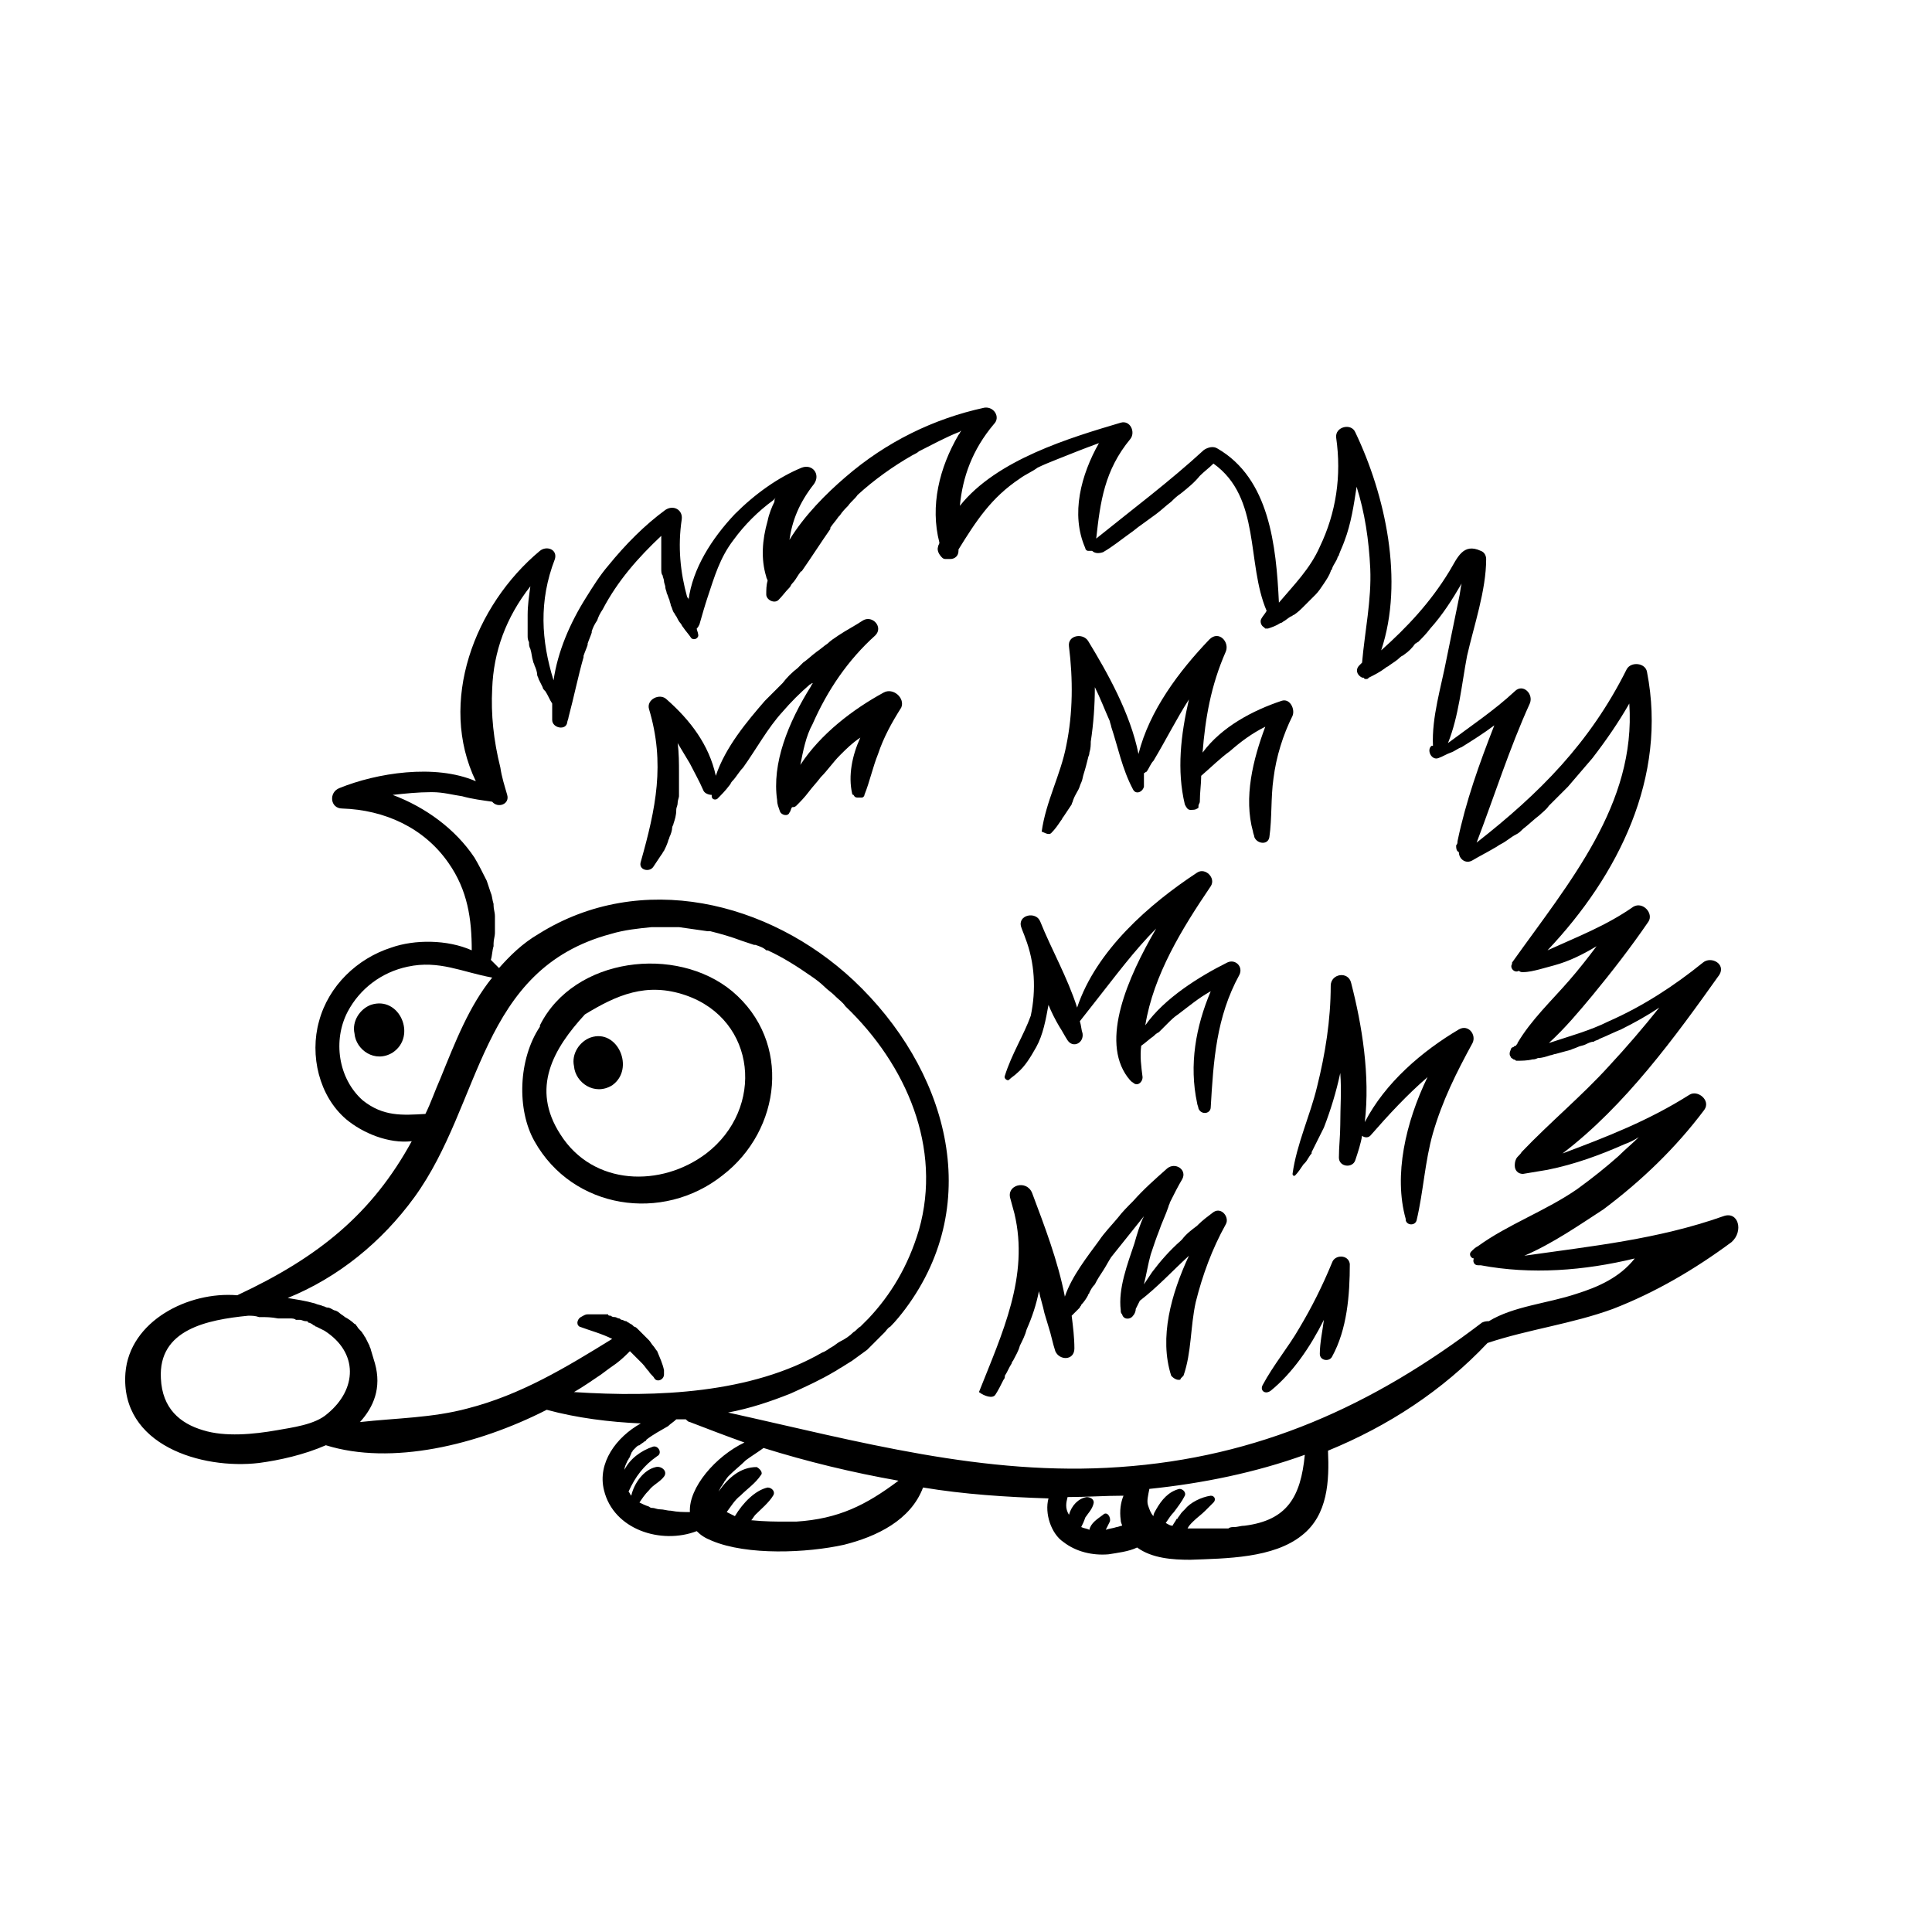
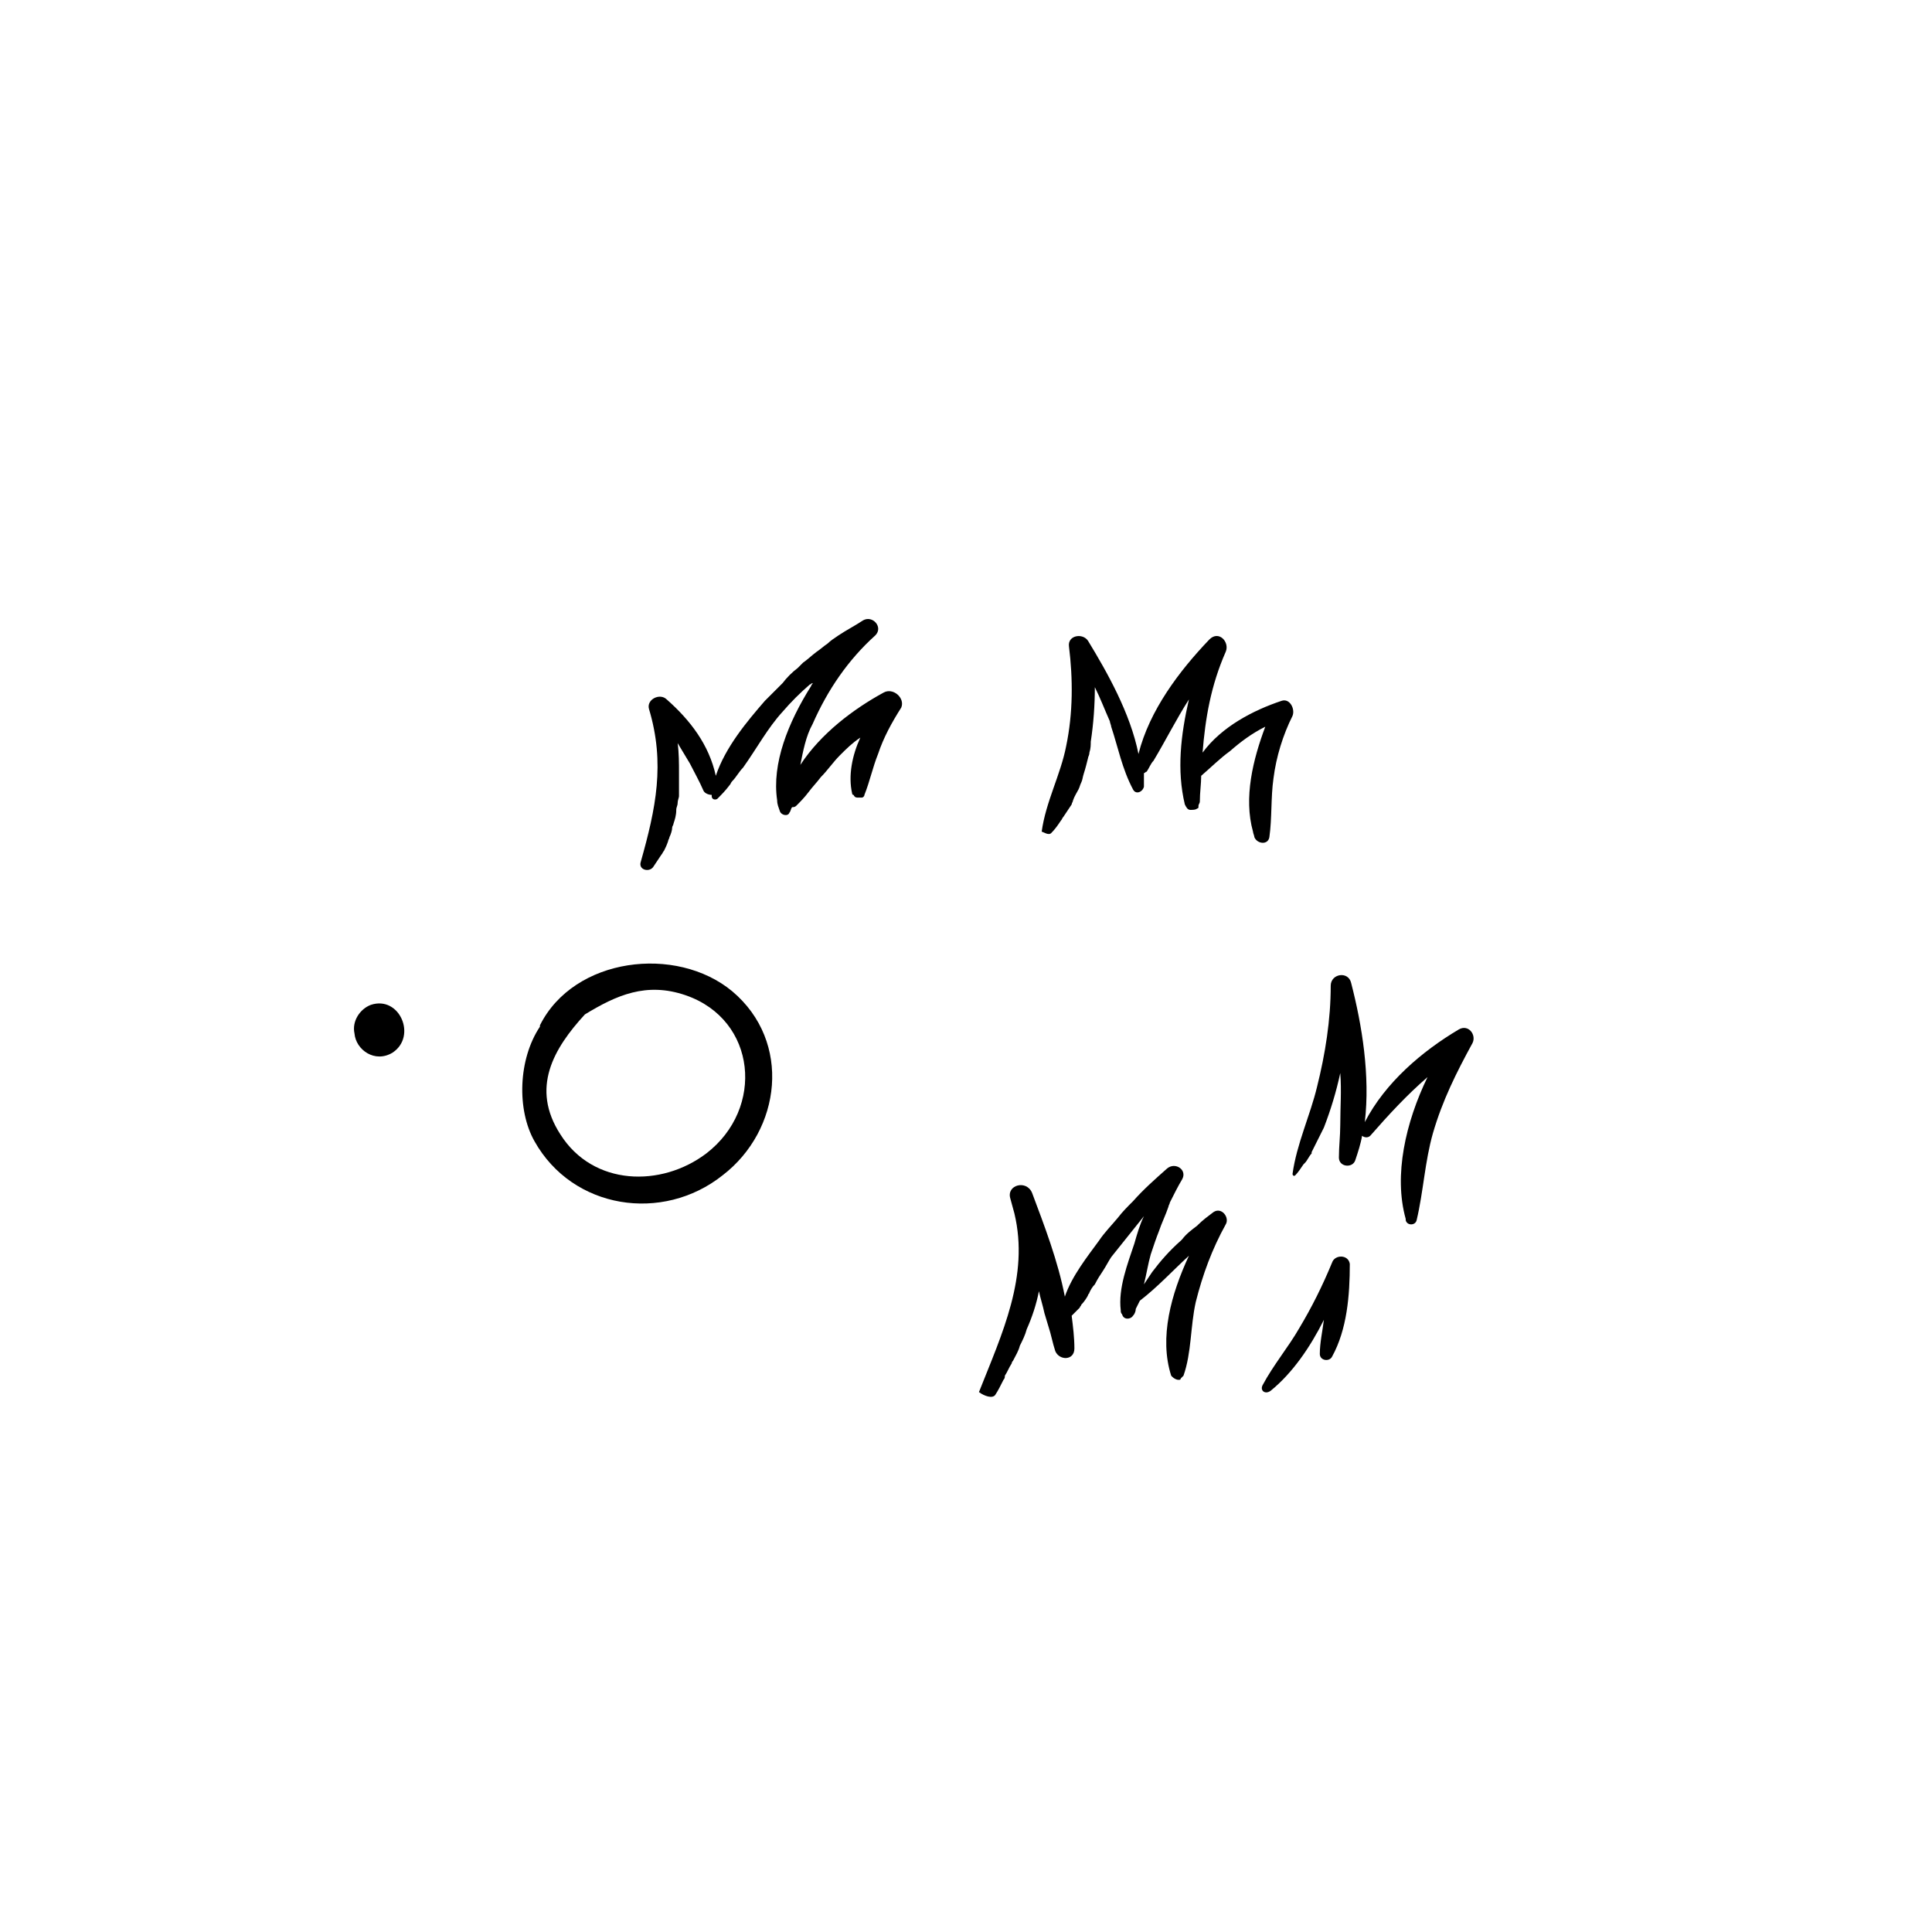
<svg xmlns="http://www.w3.org/2000/svg" version="1.1" id="Vrstva_13" x="0px" y="0px" viewBox="0 0 141.7 141.7" style="enable-background:new 0 0 141.7 141.7;" xml:space="preserve">
  <path d="M53.7,72.7c-4.1-3.4-11.6-2.5-14.1,2.5c0,0,0,0.1,0,0.1c-1.6,2.4-1.7,6.1-0.4,8.4c2.8,5,9.4,6,13.8,2.5  C57.3,82.9,58.1,76.4,53.7,72.7z M51.8,84.6c-3.3,2.5-8.3,2.4-10.7-1.4c-2.2-3.4-0.5-6.3,1.8-8.8c2.3-1.4,4.5-2.4,7.4-1.4  C55.5,74.8,56.1,81.3,51.8,84.6z" />
-   <path d="M43.3,76.1c-0.8,0.3-1.4,1.2-1.2,2.1c0.1,1.2,1.5,2.2,2.8,1.4C46.6,78.4,45.3,75.4,43.3,76.1z" />
  <path d="M27.2,73.7c-0.8,0.3-1.4,1.2-1.2,2.1c0.1,1.2,1.5,2.2,2.8,1.4C30.6,76,29.3,73,27.2,73.7z" />
-   <path d="M126.4,89.2c-4.8,1.7-9.7,2.2-14.6,2.9c2.1-0.9,4.1-2.3,5.8-3.4c2.8-2.1,5.3-4.5,7.4-7.3c0.5-0.7-0.5-1.5-1.1-1.1  c-3,1.9-6.1,3.1-9.3,4.3c4.6-3.5,8.3-8.6,11.5-13.1c0.5-0.8-0.6-1.4-1.2-0.9c-2.1,1.7-4.4,3.2-6.9,4.3c-1.4,0.7-2.9,1.1-4.4,1.6  c1.2-1.1,2.2-2.3,3.2-3.5c1.4-1.7,2.8-3.5,4.1-5.4c0.4-0.6-0.4-1.5-1.1-1.1c-2,1.4-4.1,2.2-6.3,3.2c5.2-5.5,8.8-12.7,7.3-20.4  c-0.1-0.7-1.2-0.8-1.5-0.2c-2.7,5.4-6.4,9.1-11,12.7c1.3-3.4,2.4-6.9,3.9-10.2c0.3-0.7-0.5-1.5-1.1-0.9c-1.5,1.4-3.3,2.6-4.9,3.8  c0.8-2,1-4.3,1.4-6.4c0.5-2.2,1.4-4.8,1.4-7.1c0-0.2-0.1-0.5-0.4-0.6c-1.3-0.6-1.7,0.5-2.3,1.5c-1.4,2.3-3.1,4.1-5,5.8  c1.7-5.1,0.3-11.4-1.9-16c-0.3-0.7-1.5-0.4-1.4,0.4c0.4,2.8,0,5.5-1.2,8c-0.7,1.6-1.9,2.8-3,4.1c-0.2-4.2-0.7-9.1-4.5-11.3  c-0.3-0.2-0.7-0.1-1,0.1c-2.5,2.3-5.3,4.4-7.9,6.5c0.3-2.7,0.6-5,2.5-7.3c0.4-0.5,0-1.4-0.7-1.2c-3.7,1.1-9.1,2.7-11.8,6.1  c0.2-2.1,0.9-4.1,2.5-6c0.5-0.5,0-1.3-0.7-1.2C68.5,30.7,65,32.4,62,35c-1.4,1.2-3,2.8-4.1,4.6c0.2-1.4,0.7-2.7,1.8-4.1  c0.5-0.7-0.1-1.5-0.9-1.2c-1.7,0.7-3.4,1.9-4.9,3.4c-1.7,1.8-3.1,4-3.4,6.3c0-0.1,0-0.1-0.1-0.2c-0.5-1.8-0.7-3.7-0.4-5.7  c0.1-0.7-0.6-1.1-1.2-0.7c-1.5,1.1-2.9,2.5-4.2,4.1c-0.6,0.7-1.1,1.5-1.6,2.3c-1.2,1.9-2.1,4-2.4,6.1c-0.9-2.9-1.1-5.8,0.1-8.9  c0.2-0.7-0.6-1-1.1-0.6c-4.8,4-7.5,11.1-4.7,16.9c-3-1.3-7.3-0.6-10,0.5c-0.8,0.3-0.7,1.5,0.2,1.5c3.1,0.1,6,1.4,7.8,4  c1.4,2,1.7,4.1,1.7,6.4c-1.8-0.8-4.2-0.8-5.9-0.2c-2.5,0.8-4.6,2.8-5.3,5.4c-0.7,2.5,0,5.5,2,7.2c1.2,1,3.1,1.8,4.8,1.6  c-2.9,5.3-6.8,8.5-12.8,11.3c-3.6-0.3-7.9,1.9-8.2,5.7c-0.4,5.3,5.6,7.1,9.8,6.6c1.5-0.2,3.3-0.6,4.9-1.3c4.8,1.5,11.1,0,16.2-2.6  c2.2,0.6,4.6,0.9,6.9,1c-1.8,1-3.2,2.9-2.7,4.9c0.7,2.9,4.2,4,6.8,3c0.3,0.3,0.6,0.5,1.1,0.7c2.6,1.1,7,0.9,9.7,0.3  c2.4-0.6,4.9-1.8,5.8-4.2c3,0.5,6.1,0.7,9.2,0.8c-0.3,1.1,0.2,2.6,1.1,3.2c0.9,0.7,2.1,1,3.3,0.9c0.6-0.1,1.5-0.2,2.1-0.5  c1.1,0.8,2.6,0.9,3.9,0.9c2.6-0.1,6.1-0.1,8.2-1.8c1.9-1.5,2-4,1.9-6.2c0,0,0,0,0,0c4.4-1.8,8.4-4.4,11.7-7.9c3-1,6.2-1.4,9.2-2.5  c3.1-1.2,6-2.9,8.7-4.9C127.9,90.3,127.5,88.8,126.4,89.2z M26.6,80.7c-1.8-1.6-2.2-4.4-1.1-6.5c0.9-1.7,2.5-2.9,4.4-3.3  c2.3-0.5,4,0.4,6.2,0.8c-1.7,2.1-2.7,4.7-3.8,7.4c-0.4,0.9-0.7,1.8-1.1,2.6C29.5,81.8,28.1,81.9,26.6,80.7z M24,103.7  c-0.9,0.8-2.6,1-3.7,1.2c-1.7,0.3-3.8,0.5-5.4,0c-1.7-0.5-3-1.6-3.1-3.8c-0.2-3.6,3.4-4.3,6.4-4.6c0.3,0,0.5,0,0.8,0.1  c0,0,0,0,0.1,0c0.4,0,0.8,0,1.3,0.1c0.1,0,0.1,0,0.2,0c0.2,0,0.3,0,0.5,0c0.1,0,0.2,0,0.2,0c0.1,0,0.3,0,0.4,0.1c0.1,0,0.2,0,0.3,0  c0.1,0,0.3,0.1,0.4,0.1c0.1,0,0.2,0,0.2,0.1c0.1,0,0.3,0.1,0.4,0.2c0.1,0,0.1,0.1,0.2,0.1c0.2,0.1,0.4,0.2,0.6,0.3  C26.3,99.2,26.2,101.9,24,103.7z M42.1,102.1c0.7-0.4,1.4-0.9,2-1.3c0,0,0,0,0,0c0.4-0.3,0.8-0.6,1.1-0.8c0,0,0,0,0,0  c0.4-0.3,0.7-0.6,1-0.9c0.3,0.3,0.6,0.6,0.9,0.9c0.2,0.2,0.3,0.4,0.5,0.6c0,0,0,0,0,0c0.1,0.2,0.3,0.3,0.4,0.5  c0.2,0.3,0.7,0.1,0.7-0.3c0-0.1,0-0.2,0-0.3c-0.1-0.5-0.3-0.9-0.5-1.4c0,0,0,0,0,0c-0.1-0.1-0.2-0.3-0.3-0.4c0,0,0,0,0,0  c-0.1-0.1-0.2-0.3-0.3-0.4c0,0,0,0,0,0c-0.1-0.1-0.2-0.2-0.3-0.3c0,0,0,0-0.1-0.1c-0.1-0.1-0.2-0.2-0.3-0.3c0,0-0.1-0.1-0.1-0.1  c-0.1-0.1-0.2-0.2-0.3-0.2c0,0-0.1-0.1-0.1-0.1c-0.1-0.1-0.2-0.1-0.3-0.2c-0.1,0-0.1-0.1-0.2-0.1c-0.1,0-0.2-0.1-0.3-0.1  c-0.1,0-0.1-0.1-0.2-0.1c-0.1,0-0.2-0.1-0.3-0.1c-0.1,0-0.2,0-0.3-0.1c-0.1,0-0.2,0-0.2-0.1c-0.1,0-0.2,0-0.3,0c-0.1,0-0.2,0-0.2,0  c-0.1,0-0.2,0-0.3,0c-0.1,0-0.1,0-0.2,0c-0.1,0-0.2,0-0.3,0c-0.1,0-0.1,0-0.2,0c-0.2,0-0.3,0.1-0.5,0.2c-0.2,0.1-0.4,0.5-0.1,0.7  c0.8,0.3,1.6,0.5,2.4,0.9c-3.4,2.1-6.7,4.1-10.6,5.1c-2.6,0.7-5.2,0.7-7.9,1c1-1.1,1.6-2.5,1.1-4.3c-0.1-0.3-0.2-0.7-0.3-1  c0-0.1-0.1-0.2-0.1-0.3c-0.1-0.2-0.2-0.4-0.3-0.6c-0.1-0.1-0.1-0.2-0.2-0.3c-0.1-0.2-0.3-0.3-0.4-0.5c-0.1-0.1-0.1-0.2-0.2-0.2  c-0.2-0.2-0.5-0.4-0.7-0.5c-0.1-0.1-0.3-0.2-0.4-0.3c-0.1-0.1-0.3-0.2-0.4-0.2c-0.2-0.1-0.3-0.2-0.5-0.2c-0.1,0-0.2-0.1-0.3-0.1  c-0.2-0.1-0.4-0.1-0.6-0.2c0,0,0,0,0,0c-0.7-0.2-1.4-0.3-2-0.4c3.7-1.5,6.9-4.1,9.3-7.4c5-6.9,4.7-16.7,14.4-19.3c1-0.3,2-0.4,3-0.5  h0c0.3,0,0.6,0,0.9,0c0,0,0.1,0,0.1,0c0.3,0,0.6,0,0.9,0c0,0,0.1,0,0.1,0c0.7,0.1,1.4,0.2,2.1,0.3c0.1,0,0.2,0,0.2,0c0,0,0,0,0,0  c0.8,0.2,1.5,0.4,2.3,0.7c0,0,0,0,0,0c0.3,0.1,0.6,0.2,0.9,0.3c0,0,0.1,0,0.1,0c0.3,0.1,0.6,0.2,0.8,0.4c0,0,0,0,0.1,0  c1.1,0.5,2.2,1.2,3.2,1.9c0.3,0.2,0.7,0.5,1,0.8c0,0,0,0,0,0c0.2,0.2,0.5,0.4,0.7,0.6c0,0,0,0,0.1,0.1c0.2,0.2,0.5,0.4,0.7,0.7  c0,0,0,0,0,0c4.5,4.3,7.1,10.4,5.4,16.4c-0.8,2.7-2.1,4.8-3.7,6.5c-0.2,0.2-0.4,0.4-0.6,0.6c-0.2,0.1-0.3,0.3-0.5,0.4  c-0.3,0.3-0.6,0.5-1,0.7c-0.2,0.1-0.4,0.3-0.6,0.4c-0.2,0.1-0.4,0.3-0.7,0.4c0,0,0,0,0,0l0,0C55.1,102.2,48.2,102.5,42.1,102.1z   M50.6,110.9c-0.5,0-0.9,0-1.4-0.1c-0.3,0-0.5-0.1-0.8-0.1c-0.2,0-0.4-0.1-0.5-0.1c-0.1,0-0.2,0-0.3-0.1c-0.3-0.1-0.5-0.2-0.7-0.3  c0.2-0.3,0.4-0.6,0.7-0.9c0.3-0.4,0.8-0.6,1.1-1c0.3-0.4-0.2-0.8-0.6-0.7c-0.9,0.2-1.6,1.2-1.8,2.1c-0.1-0.1-0.1-0.2-0.2-0.3  c0.5-1.1,1.1-1.9,2.1-2.6c0.4-0.2,0.1-0.8-0.3-0.7c-0.9,0.3-1.7,0.9-2.1,1.7c0-0.2,0.1-0.4,0.2-0.6c0-0.1,0.1-0.1,0.1-0.2  c0.1-0.1,0.1-0.2,0.2-0.4c0-0.1,0.1-0.1,0.1-0.2c0.1-0.1,0.2-0.2,0.3-0.3c0,0,0.1-0.1,0.2-0.1c0.1-0.1,0.3-0.2,0.4-0.3  c0,0,0.1,0,0.1-0.1c0.5-0.4,1.1-0.7,1.6-1c0.2-0.2,0.4-0.3,0.6-0.5c0.2,0,0.5,0,0.7,0c0.1,0.1,0.2,0.2,0.3,0.2c1.3,0.5,2.6,1,4,1.5  C52.5,106.8,50.5,109.1,50.6,110.9z M58.4,111.6c-0.3,0-0.6,0-0.9,0c-0.5,0-1.4,0-2.4-0.1c0.1-0.1,0.2-0.3,0.3-0.4  c0.4-0.4,1-0.9,1.3-1.4c0.2-0.3-0.1-0.6-0.4-0.6c-0.9,0.2-1.8,1.1-2.4,2.1c-0.2-0.1-0.4-0.2-0.6-0.3c0.3-0.4,0.6-0.9,1-1.2  c0.5-0.5,1.1-0.9,1.5-1.5c0.2-0.2-0.1-0.5-0.3-0.6c-1.2,0-2.1,0.8-2.8,1.8c0.1-0.2,0.2-0.4,0.3-0.5c0-0.1,0.1-0.1,0.1-0.2  c0.1-0.1,0.2-0.3,0.3-0.4c0,0,0.1-0.1,0.1-0.1c0.4-0.4,0.8-0.7,1.2-1.1c0.4-0.3,0.9-0.6,1.3-0.9c3.2,1,6.5,1.8,9.9,2.4  C63.5,110.4,61.5,111.4,58.4,111.6z M82.2,111.5C82.2,111.5,82.2,111.5,82.2,111.5c0,0.2,0.1,0.3,0.1,0.4c-0.1,0-0.3,0.1-0.4,0.1h0  c-0.3,0.1-0.5,0.1-0.8,0.2c0.1-0.2,0.2-0.4,0.3-0.6c0.1-0.3-0.2-0.8-0.5-0.5c-0.4,0.3-0.9,0.6-1,1.1c-0.2-0.1-0.4-0.1-0.6-0.2  c0.1-0.2,0.2-0.4,0.3-0.7c0.2-0.3,0.5-0.6,0.6-1c0.1-0.3-0.2-0.5-0.5-0.5c-0.6,0.1-1.1,0.6-1.3,1.3c-0.3-0.5-0.2-0.9-0.1-1.3  c1.4,0,2.7-0.1,4.1-0.1C82.2,110.2,82.1,110.8,82.2,111.5z M91.3,111.9C91.2,111.9,91.2,111.9,91.3,111.9c-0.3,0-0.5,0.1-0.8,0.1  c0,0,0,0,0,0c-0.1,0-0.3,0-0.4,0.1c0,0-0.1,0-0.1,0c-0.1,0-0.3,0-0.4,0c0,0-0.1,0-0.1,0c-0.1,0-0.3,0-0.4,0c-0.1,0-0.1,0-0.2,0  c-0.1,0-0.3,0-0.4,0c-0.1,0-0.1,0-0.2,0c-0.1,0-0.3,0-0.4,0c-0.1,0-0.1,0-0.2,0c-0.2,0-0.4,0-0.6,0c0.1-0.2,0.2-0.3,0.4-0.5  c0.3-0.3,0.6-0.5,0.9-0.8c0.2-0.2,0.4-0.4,0.6-0.6c0.2-0.2,0.1-0.5-0.2-0.5c-0.7,0.1-1.5,0.5-1.9,1c-0.1,0.1-0.1,0.1-0.2,0.2l0,0  c-0.1,0.1-0.2,0.3-0.3,0.4c0,0,0,0.1-0.1,0.1c-0.1,0.2-0.2,0.3-0.3,0.5c-0.2,0-0.3-0.1-0.5-0.2c0.2-0.3,0.4-0.6,0.6-0.8  c0.3-0.4,0.6-0.8,0.8-1.2c0.1-0.2-0.1-0.5-0.4-0.5c-0.8,0.2-1.3,0.8-1.7,1.5c0,0,0,0,0,0c-0.1,0.2-0.2,0.3-0.2,0.5  c-0.2-0.2-0.3-0.5-0.4-0.8c-0.1-0.3,0-0.7,0.1-1.2c3.9-0.4,7.8-1.2,11.4-2.5C95.4,109.8,94.4,111.5,91.3,111.9z M115.6,94.9  c-2.1,0.7-4.6,0.9-6.4,2c-0.1,0-0.3,0-0.5,0.1c-8,6.1-16.4,9.9-26.6,10.6c-9.9,0.7-19.2-1.9-28.7-4c1.6-0.3,3.1-0.8,4.6-1.4  c0,0,0,0,0,0c1.1-0.5,2.2-1,3.2-1.6c0.2-0.1,0.3-0.2,0.5-0.3c0.3-0.2,0.5-0.3,0.8-0.5c0.4-0.3,0.7-0.5,1.1-0.8  c0.1-0.1,0.3-0.3,0.4-0.4c0.3-0.3,0.6-0.6,0.9-0.9c0.1-0.1,0.2-0.3,0.4-0.4c0.4-0.4,0.8-0.9,1.1-1.3c5.9-7.9,3-17.7-3.8-24.1  c-6.2-5.8-15.6-8.1-23.1-3.4c-1.2,0.7-2.1,1.6-2.9,2.5c-0.2-0.2-0.4-0.4-0.6-0.6c0.1-0.3,0.1-0.7,0.2-1c0-0.1,0-0.2,0-0.2  c0-0.3,0.1-0.5,0.1-0.8c0-0.1,0-0.1,0-0.2c0-0.3,0-0.5,0-0.8c0-0.1,0-0.1,0-0.2c0-0.3-0.1-0.5-0.1-0.8c0,0,0-0.1,0-0.1  c-0.1-0.3-0.1-0.6-0.2-0.8c0,0,0,0,0,0c-0.1-0.3-0.2-0.6-0.3-0.9c0,0,0,0,0,0c-0.3-0.6-0.6-1.2-0.9-1.7c-1.4-2.1-3.6-3.7-6-4.6  c0.9-0.1,1.9-0.2,2.8-0.2c0,0,0.1,0,0.1,0c0,0,0,0,0,0c0.8,0,1.5,0.2,2.2,0.3c0.7,0.2,1.5,0.3,2.2,0.4c0,0,0,0,0,0  c0.4,0.5,1.3,0.2,1.1-0.5c-0.2-0.7-0.4-1.3-0.5-2c0,0,0,0,0,0c-0.5-2-0.7-3.9-0.6-5.8c0.1-2.7,1-5.2,2.8-7.5  c-0.1,0.7-0.2,1.4-0.2,2.1v0c0,0.2,0,0.4,0,0.5c0,0.2,0,0.3,0,0.5c0,0.2,0,0.3,0,0.5c0,0.2,0,0.3,0.1,0.5c0,0.2,0,0.3,0.1,0.5  c0.1,0.3,0.1,0.6,0.2,0.9c0,0.1,0.1,0.2,0.1,0.3c0.1,0.2,0.2,0.5,0.2,0.7c0,0.1,0.1,0.2,0.1,0.3c0.1,0.2,0.2,0.4,0.3,0.6  c0,0.1,0.1,0.2,0.2,0.3c0.2,0.3,0.3,0.6,0.5,0.9c0,0.4,0,0.8,0,1.2c0,0.6,1,0.8,1.1,0.2c0-0.1,0.1-0.3,0.1-0.4c0,0,0,0,0,0  c0.4-1.5,0.7-3,1.1-4.4c0,0,0,0,0-0.1c0.1-0.3,0.2-0.5,0.3-0.8c0,0,0-0.1,0-0.1c0.1-0.3,0.2-0.5,0.3-0.8c0,0,0,0,0-0.1  c0.1-0.3,0.2-0.5,0.4-0.8l0,0c0.1-0.3,0.2-0.5,0.4-0.8c1.1-2.1,2.6-3.8,4.3-5.4c0,0.4,0,0.7,0,1.1c0,0.3,0,0.6,0,0.9  c0,0.1,0,0.3,0,0.4c0,0.2,0,0.4,0.1,0.5c0,0.1,0.1,0.3,0.1,0.4c0,0.2,0.1,0.3,0.1,0.5c0,0.1,0.1,0.3,0.1,0.4  c0.1,0.2,0.1,0.3,0.2,0.5c0,0.1,0.1,0.3,0.1,0.4c0.1,0.2,0.1,0.3,0.2,0.5c0.1,0.1,0.1,0.2,0.2,0.3c0.1,0.2,0.2,0.4,0.3,0.5  c0.1,0.1,0.1,0.2,0.2,0.3c0.2,0.3,0.4,0.5,0.6,0.8c0.2,0.2,0.6,0,0.5-0.3c0-0.1-0.1-0.3-0.1-0.4c0.1-0.1,0.1-0.1,0.2-0.3  c0.2-0.7,0.4-1.4,0.6-2c0,0,0,0,0,0c0.5-1.5,0.9-2.9,1.9-4.2c0.8-1.1,1.8-2.1,2.9-2.9c0.1-0.1,0.1-0.1,0.2-0.2  c-0.1,0.1-0.1,0.2-0.1,0.3c-0.2,0.4-0.4,0.9-0.5,1.4c-0.4,1.4-0.5,2.8-0.1,4.1c0,0.1,0.1,0.2,0.1,0.3c-0.1,0.3-0.1,0.7-0.1,1  c0,0.4,0.6,0.7,0.9,0.4c0.3-0.3,0.5-0.6,0.8-0.9c0.1-0.1,0.1-0.2,0.2-0.3c0.2-0.2,0.3-0.4,0.5-0.7c0.1-0.1,0.1-0.2,0.2-0.2  c0.7-1,1.4-2.1,2.1-3.1c0,0,0,0,0-0.1c0.2-0.3,0.4-0.5,0.6-0.8c0,0,0.1-0.1,0.1-0.1c0.2-0.3,0.4-0.5,0.6-0.7  c0.2-0.3,0.5-0.5,0.7-0.8c1.2-1.1,2.6-2.1,4-2.9c0.2-0.1,0.4-0.2,0.5-0.3c1-0.5,1.9-1,2.9-1.4c0.1,0,0.1-0.1,0.2-0.1  c-0.1,0.1-0.1,0.2-0.2,0.3c-1.4,2.4-2.1,5.2-1.4,7.9c0,0.1-0.1,0.2-0.1,0.3c-0.1,0.3,0.1,0.6,0.3,0.8c0.1,0.1,0.2,0.1,0.3,0.1  c0.1,0,0.2,0,0.3,0c0.3,0,0.6-0.2,0.6-0.6c0,0,0,0,0-0.1c1.3-2.1,2.4-3.8,4.5-5.2c0.4-0.3,0.9-0.5,1.3-0.8c0.4-0.2,0.9-0.4,1.4-0.6  h0c1-0.4,2-0.8,3.1-1.2c-1.3,2.3-2.1,5.2-1,7.7c0,0.1,0.1,0.2,0.2,0.2c0.1,0,0.2,0,0.3,0c0.2,0.2,0.5,0.2,0.8,0.1  c0.7-0.4,1.3-0.9,2-1.4c0.3-0.2,0.5-0.4,0.8-0.6c0.4-0.3,0.7-0.5,1.1-0.8c0.4-0.3,0.7-0.6,1.1-0.9c0.2-0.2,0.4-0.4,0.7-0.6  c0.5-0.4,1-0.8,1.4-1.3c0.3-0.3,0.7-0.6,1-0.9c3.5,2.5,2.4,7.3,3.9,10.8c-0.1,0.2-0.3,0.4-0.4,0.6c-0.1,0.2,0,0.5,0.2,0.6h0  c0,0,0.1,0.1,0.1,0.1c0.1,0,0.1,0,0.2,0c0.3-0.1,0.6-0.2,0.9-0.4c0.1,0,0.2-0.1,0.2-0.1c0.2-0.1,0.4-0.3,0.6-0.4  c0.1,0,0.1-0.1,0.2-0.1c0.3-0.2,0.5-0.4,0.7-0.6c0,0,0.1-0.1,0.1-0.1c0.2-0.2,0.4-0.4,0.6-0.6c0.1-0.1,0.1-0.1,0.2-0.2  c0.2-0.2,0.4-0.5,0.6-0.8c0,0,0,0,0,0c0.2-0.3,0.4-0.6,0.5-0.9c0-0.1,0.1-0.1,0.1-0.2c0.1-0.3,0.3-0.5,0.4-0.8  c0-0.1,0.1-0.1,0.1-0.2c0.1-0.3,0.3-0.7,0.4-1c0.5-1.3,0.7-2.7,0.9-4c0.6,1.9,0.9,3.9,1,6c0.1,2.3-0.4,4.6-0.6,6.9  c-0.1,0.1-0.1,0.1-0.2,0.2c-0.3,0.3-0.2,0.7,0.2,0.9c0,0,0,0,0.1,0c0,0,0.1,0.1,0.1,0.1c0,0,0.1,0,0.1,0c0.1,0,0.1,0,0.2-0.1  c0.4-0.2,0.8-0.4,1.2-0.7c0.1-0.1,0.2-0.1,0.3-0.2c0.3-0.2,0.6-0.4,0.8-0.6c0.1-0.1,0.2-0.1,0.3-0.2c0.3-0.2,0.6-0.5,0.8-0.8  c0.1,0,0.1-0.1,0.2-0.1c0.3-0.3,0.6-0.6,0.9-1c0.9-1,1.6-2.1,2.3-3.3c0,0,0,0,0,0c-0.1,0.4-0.1,0.7-0.2,1.1  c-0.3,1.5-0.6,2.9-0.9,4.4c-0.4,2.1-1.1,4.3-1,6.4c0,0,0,0,0,0c0,0,0,0-0.1,0c-0.4,0.3,0,1.1,0.5,0.9c0.3-0.1,0.6-0.3,0.9-0.4  c0.3-0.1,0.5-0.3,0.8-0.4c0.8-0.5,1.6-1,2.4-1.6c-1.1,2.8-2.1,5.6-2.7,8.5c0,0.1,0,0.2-0.1,0.3c0,0.2,0,0.4,0.2,0.5  c0,0.5,0.5,0.9,1,0.6c0.5-0.3,1.1-0.6,1.6-0.9c0.2-0.1,0.3-0.2,0.5-0.3c0.4-0.2,0.7-0.5,1.1-0.7c0.2-0.1,0.3-0.2,0.5-0.4  c0.4-0.3,0.8-0.7,1.2-1c0.2-0.2,0.5-0.4,0.7-0.7c0.2-0.2,0.3-0.3,0.5-0.5c0.3-0.3,0.5-0.5,0.8-0.8c0,0,0.1-0.1,0.1-0.1  c0.6-0.7,1.2-1.4,1.8-2.1l0,0c1-1.3,1.9-2.6,2.7-4c0.5,7.4-4.4,13.1-8.6,19c0,0,0,0,0,0.1c-0.2,0.3,0.2,0.7,0.5,0.5  c0.1,0.1,0.2,0.1,0.3,0.1c0.4,0,0.8-0.1,1.2-0.2c0.4-0.1,0.7-0.2,1.1-0.3c1.1-0.3,2.1-0.8,3.1-1.4c-0.6,0.8-1.3,1.7-2,2.5  c-1.3,1.5-2.8,2.9-3.8,4.6c0,0.1-0.1,0.1-0.1,0.2c-0.1,0-0.1,0-0.2,0.1c-0.1,0-0.2,0.1-0.2,0.2c-0.1,0.2-0.1,0.4,0,0.5c0,0,0,0,0,0  c0,0.1,0.1,0.1,0.2,0.2c0,0,0,0,0,0c0.1,0,0.2,0.1,0.2,0.1c0.4,0,0.8,0,1.2-0.1c0.1,0,0.2,0,0.4-0.1c0.3,0,0.6-0.1,0.9-0.2  c0.1,0,0.3-0.1,0.4-0.1c0.4-0.1,0.7-0.2,1.1-0.3c0.2-0.1,0.3-0.1,0.5-0.2c0.2-0.1,0.4-0.1,0.6-0.2c0.2-0.1,0.4-0.2,0.6-0.2  c0.1-0.1,0.3-0.1,0.4-0.2c0.5-0.2,1.1-0.5,1.6-0.7c0,0,0,0,0,0c1-0.5,1.9-1,2.8-1.6c-1.2,1.5-2.4,2.9-3.7,4.3  c-2,2.2-4.3,4.1-6.4,6.3c-0.1,0.2-0.3,0.3-0.4,0.5c-0.1,0.2-0.1,0.4-0.1,0.5c0,0.3,0.2,0.6,0.6,0.6c0.6-0.1,1.2-0.2,1.8-0.3  c2-0.4,3.9-1.1,5.7-1.9c0.3-0.1,0.7-0.3,1-0.5c-0.5,0.5-1,0.9-1.5,1.4c-0.9,0.8-1.9,1.6-3,2.4c-2.3,1.6-5.1,2.6-7.3,4.2  c-0.2,0.1-0.3,0.2-0.5,0.4c-0.2,0.2,0,0.5,0.2,0.5c0,0,0,0,0,0c-0.1,0.2,0,0.5,0.3,0.5c0.1,0,0.1,0,0.2,0c3.7,0.7,7.6,0.4,11.3-0.5  C118.8,93.7,117.2,94.4,115.6,94.9z" />
  <path d="M64.8,50.8c-2.2,1.2-4.6,3-6.1,5.3c0.2-1,0.4-2.1,0.9-3c1.1-2.5,2.6-4.7,4.6-6.5c0.6-0.6-0.2-1.5-0.9-1.1  c-0.6,0.4-1.2,0.7-1.8,1.1c-0.3,0.2-0.6,0.4-0.8,0.6c-0.3,0.2-0.5,0.4-0.8,0.6c-0.4,0.3-0.7,0.6-1,0.8c-0.1,0.1-0.3,0.3-0.4,0.4  c-0.4,0.3-0.8,0.7-1.1,1.1c0,0,0,0,0,0c-0.4,0.4-0.9,0.9-1.3,1.3c0,0,0,0,0,0c0,0,0,0,0,0c-1.3,1.5-2.9,3.4-3.6,5.5  c-0.5-2.3-1.9-4.1-3.6-5.6c-0.5-0.5-1.5,0-1.3,0.7c1.2,4,0.5,7.3-0.6,11.2c-0.2,0.6,0.6,0.8,0.9,0.4c0.2-0.3,0.4-0.6,0.6-0.9  c0.1-0.1,0.1-0.2,0.2-0.3c0.1-0.2,0.2-0.4,0.3-0.7c0-0.1,0.1-0.2,0.1-0.3c0.1-0.2,0.2-0.5,0.2-0.7c0-0.1,0.1-0.2,0.1-0.3  c0.1-0.3,0.2-0.6,0.2-1c0-0.2,0.1-0.3,0.1-0.5c0-0.2,0.1-0.4,0.1-0.5c0-0.2,0-0.4,0-0.6c0-0.2,0-0.3,0-0.5c0-0.2,0-0.4,0-0.6  c0-0.7,0-1.5-0.1-2.2c0.3,0.5,0.6,1,0.9,1.5c0.3,0.6,0.7,1.3,1,2c0.1,0.2,0.4,0.3,0.6,0.3c0,0,0,0,0,0.1c0,0.2,0.2,0.3,0.4,0.2  c0.3-0.3,0.6-0.6,0.9-1c0.1-0.1,0.1-0.2,0.2-0.3c0.3-0.3,0.5-0.7,0.8-1c1-1.4,1.8-2.9,2.9-4.1c0.6-0.7,1.3-1.4,2-2  c0.1,0,0.1-0.1,0.2-0.1c0,0.1-0.1,0.1-0.1,0.2c-1.7,2.7-2.9,5.7-2.5,8.4c0,0.3,0.1,0.5,0.2,0.8c0.1,0.3,0.6,0.4,0.7,0.1  c0.1-0.1,0.1-0.3,0.2-0.4c0.1,0,0.2,0,0.3-0.1c0.3-0.3,0.6-0.6,0.9-1c0.3-0.4,0.6-0.7,0.9-1.1c0,0,0,0,0,0c0.5-0.5,0.9-1.1,1.4-1.6  c0.5-0.5,0.9-0.9,1.5-1.3c-0.6,1.3-0.9,2.8-0.6,4.1c0,0,0,0.1,0.1,0.1l0,0c0.1,0.2,0.2,0.2,0.4,0.2c0,0,0.1,0,0.1,0c0,0,0.1,0,0.1,0  c0.1,0,0.2-0.1,0.2-0.2c0.4-1,0.6-2,1-3c0.4-1.2,1-2.3,1.7-3.4C66.4,51.2,65.5,50.4,64.8,50.8z" />
  <path d="M77.1,61.1c0.3-0.3,0.5-0.6,0.7-0.9c0.1-0.1,0.1-0.2,0.2-0.3c0.2-0.3,0.4-0.6,0.6-0.9c0-0.1,0.1-0.2,0.1-0.3  c0.1-0.3,0.3-0.6,0.4-0.8c0.1-0.2,0.1-0.3,0.2-0.5c0.1-0.2,0.1-0.4,0.2-0.7c0.1-0.3,0.2-0.7,0.3-1.1c0-0.1,0.1-0.2,0.1-0.4  c0.1-0.3,0.1-0.6,0.1-0.8l0,0c0.2-1.3,0.3-2.7,0.3-4c0.4,0.8,0.7,1.6,1.1,2.5c0,0.1,0.1,0.3,0.1,0.4c0.5,1.5,0.8,3.1,1.6,4.6  c0.2,0.4,0.7,0.2,0.8-0.2c0-0.3,0-0.6,0-1c0.1,0,0.1-0.1,0.2-0.1c0.2-0.3,0.3-0.6,0.5-0.8c0.9-1.5,1.7-3.1,2.6-4.5  c-0.6,2.6-0.9,5.2-0.3,7.7c0.1,0.2,0.2,0.4,0.4,0.4h0c0.2,0,0.4,0,0.5-0.1c0,0,0,0,0,0c0.1,0,0.1-0.1,0.1-0.1c0,0,0,0,0-0.1  c0-0.1,0.1-0.2,0.1-0.3c0-0.7,0.1-1.3,0.1-1.9c0.7-0.6,1.4-1.3,2.1-1.8c0,0,0,0,0,0c0.8-0.7,1.6-1.3,2.6-1.8  c-0.9,2.4-1.6,5.2-0.9,7.7c0,0.1,0.1,0.3,0.1,0.4c0.2,0.5,1,0.6,1.1,0c0.2-1.4,0.1-2.9,0.3-4.3c0.2-1.6,0.7-3.2,1.4-4.6  c0.2-0.5-0.2-1.3-0.8-1.1c-2.1,0.7-4.4,1.9-5.8,3.8c0.2-2.5,0.6-4.9,1.7-7.4c0.3-0.7-0.5-1.6-1.2-0.9c-2.2,2.3-4.4,5.2-5.2,8.4  c-0.6-3-2.3-6-3.7-8.3c-0.4-0.6-1.5-0.4-1.4,0.4c0.3,2.4,0.3,4.9-0.2,7.3c-0.4,2.1-1.5,4.1-1.8,6.3C76.5,61,76.9,61.3,77.1,61.1z" />
-   <path d="M73.7,78.9c-0.1,0.2,0.2,0.4,0.3,0.3c0.2-0.2,0.4-0.3,0.6-0.5c0.6-0.5,1-1.2,1.4-1.9c0.5-0.9,0.7-2,0.9-3.1  c0.2,0.5,0.5,1.1,0.8,1.6c0.2,0.3,0.4,0.7,0.6,1c0.4,0.6,1.2,0.2,1.1-0.5c-0.1-0.3-0.1-0.6-0.2-0.9c0.4-0.5,0.7-0.9,1.1-1.4  c1.5-1.9,2.9-3.8,4.5-5.4c0,0,0,0,0,0c0,0,0,0,0,0c-2.1,3.6-4.1,8.2-2.1,10.9c0.1,0.1,0.2,0.3,0.4,0.4c0.3,0.3,0.7,0,0.7-0.4  c-0.1-0.8-0.2-1.5-0.1-2.3c0.3-0.2,0.6-0.5,0.9-0.7c0.1-0.1,0.2-0.2,0.4-0.3c0.2-0.2,0.4-0.4,0.6-0.6c0,0,0,0,0,0  c0.3-0.3,0.5-0.5,0.8-0.7c0.8-0.6,1.5-1.2,2.4-1.7c-1.1,2.6-1.6,5.4-1,8.2c0,0.1,0.1,0.3,0.1,0.4c0.2,0.5,0.9,0.4,0.9-0.1  c0.2-3.4,0.4-6.6,2.1-9.7c0.3-0.6-0.3-1.2-0.9-0.9c-2,1-4.6,2.6-6,4.6c0.6-3.7,2.7-7.1,4.8-10.2c0.4-0.6-0.4-1.4-1-1  c-3.5,2.3-7.4,5.7-8.8,9.9c-0.7-2.2-1.9-4.3-2.7-6.3c-0.3-0.8-1.7-0.5-1.4,0.4c0.1,0.3,0.2,0.5,0.3,0.8c0.7,1.8,0.8,3.8,0.4,5.7  C75.1,75.9,74.2,77.3,73.7,78.9z" />
  <path d="M95,86.2c0.2-0.2,0.4-0.5,0.6-0.8c0,0,0.1-0.1,0.1-0.1c0.2-0.2,0.3-0.5,0.5-0.7c0,0,0,0,0-0.1c0.3-0.6,0.6-1.2,0.9-1.8  c0.5-1.3,0.9-2.6,1.2-4c0.1,1.3,0,2.5,0,3.8c0,0.8-0.1,1.6-0.1,2.4c0,0.7,1,0.8,1.2,0.2c0.2-0.6,0.4-1.2,0.5-1.8  c0.1,0.1,0.4,0.2,0.6,0c0,0,0,0,0,0c1.4-1.6,2.7-3,4.2-4.3c-1.6,3.3-2.5,7.2-1.6,10.4c0,0,0,0,0,0.1c0.1,0.4,0.7,0.4,0.8,0  c0.5-2.1,0.6-4.3,1.2-6.4c0.7-2.4,1.7-4.4,2.9-6.6c0.3-0.6-0.3-1.4-1-1c-2.7,1.6-5.4,3.9-6.9,6.8c0.4-3.4-0.2-7.1-1-10.2  c-0.2-0.9-1.5-0.7-1.5,0.2c0,2.5-0.4,5-1,7.4c-0.5,2.1-1.5,4.2-1.8,6.4C94.8,86.2,94.9,86.3,95,86.2z" />
  <path d="M97.7,92.6c-0.7,1.7-1.5,3.3-2.4,4.8c-0.8,1.4-1.9,2.7-2.7,4.2c-0.2,0.4,0.2,0.7,0.6,0.4c1.6-1.3,2.9-3.2,3.9-5.2  c-0.1,0.8-0.3,1.7-0.3,2.5c0,0.5,0.7,0.6,0.9,0.2c1.1-2,1.3-4.5,1.3-6.8C98.9,92,97.9,92,97.7,92.6z" />
  <path d="M73,102.3c0.2-0.3,0.4-0.7,0.6-1.1c0.1-0.1,0.1-0.2,0.1-0.3c0.2-0.3,0.3-0.6,0.5-0.9c0-0.1,0.1-0.2,0.1-0.2  c0.2-0.4,0.4-0.7,0.5-1.1c0,0,0,0,0,0c0.2-0.4,0.4-0.8,0.5-1.2c0,0,0,0,0,0c0.4-0.9,0.7-1.8,0.9-2.8c0.1,0.5,0.3,1.1,0.4,1.6l0,0  c0.1,0.3,0.2,0.7,0.3,1c0.2,0.6,0.3,1.2,0.5,1.8c0.3,0.7,1.4,0.7,1.4-0.2c0-0.8-0.1-1.6-0.2-2.4c0.2-0.2,0.4-0.4,0.6-0.6  c0-0.1,0.1-0.1,0.1-0.2c0.2-0.2,0.4-0.5,0.5-0.7c0-0.1,0.1-0.1,0.1-0.2c0.1-0.2,0.2-0.4,0.4-0.6c0.2-0.4,0.4-0.7,0.6-1c0,0,0,0,0,0  c0.2-0.3,0.4-0.7,0.6-1c0.8-1,1.6-2,2.4-3c-0.3,0.6-0.5,1.3-0.7,2c-0.5,1.5-1.2,3.3-1,4.9c0,0.1,0,0.2,0.1,0.3  c0.1,0.4,0.6,0.4,0.8,0.1c0.1-0.1,0.2-0.3,0.2-0.5c0.1-0.2,0.2-0.4,0.3-0.6c1.3-1,2.4-2.2,3.6-3.3c-1.3,2.8-2.2,6-1.3,8.8  c0,0,0.1,0.1,0.1,0.1c0.1,0.1,0.3,0.2,0.4,0.2c0,0,0.1,0,0.1,0c0,0,0.1,0,0.1-0.1c0.1-0.1,0.1-0.1,0.2-0.2c0.6-1.7,0.5-3.6,0.9-5.4  c0.5-2,1.2-3.9,2.2-5.7c0.3-0.5-0.3-1.3-0.9-0.9c-0.4,0.3-0.8,0.6-1.1,0.9c0,0-0.1,0.1-0.1,0.1c-0.4,0.3-0.8,0.6-1.1,1  c0,0-0.1,0.1-0.1,0.1c-0.8,0.7-1.5,1.5-2.1,2.3c0,0,0,0,0,0c-0.2,0.3-0.4,0.6-0.6,0.9c0.2-0.8,0.3-1.5,0.5-2.2  c0.2-0.6,0.4-1.2,0.6-1.7c0.2-0.6,0.5-1.2,0.7-1.8c0-0.1,0.1-0.2,0.1-0.3c0.3-0.6,0.6-1.2,0.9-1.7c0.4-0.7-0.5-1.3-1.1-0.8  c-0.9,0.8-1.7,1.5-2.5,2.4l0,0c-0.4,0.4-0.8,0.8-1.1,1.2c0,0,0,0,0,0c-0.5,0.6-1,1.1-1.4,1.7c-0.8,1.1-2,2.6-2.5,4.1  c-0.5-2.6-1.5-5.2-2.4-7.6c-0.4-1-1.9-0.6-1.6,0.4c0.1,0.4,0.2,0.7,0.3,1.1c1.1,4.6-0.9,8.8-2.6,13.1  C72.2,102.4,72.8,102.6,73,102.3z" />
</svg>